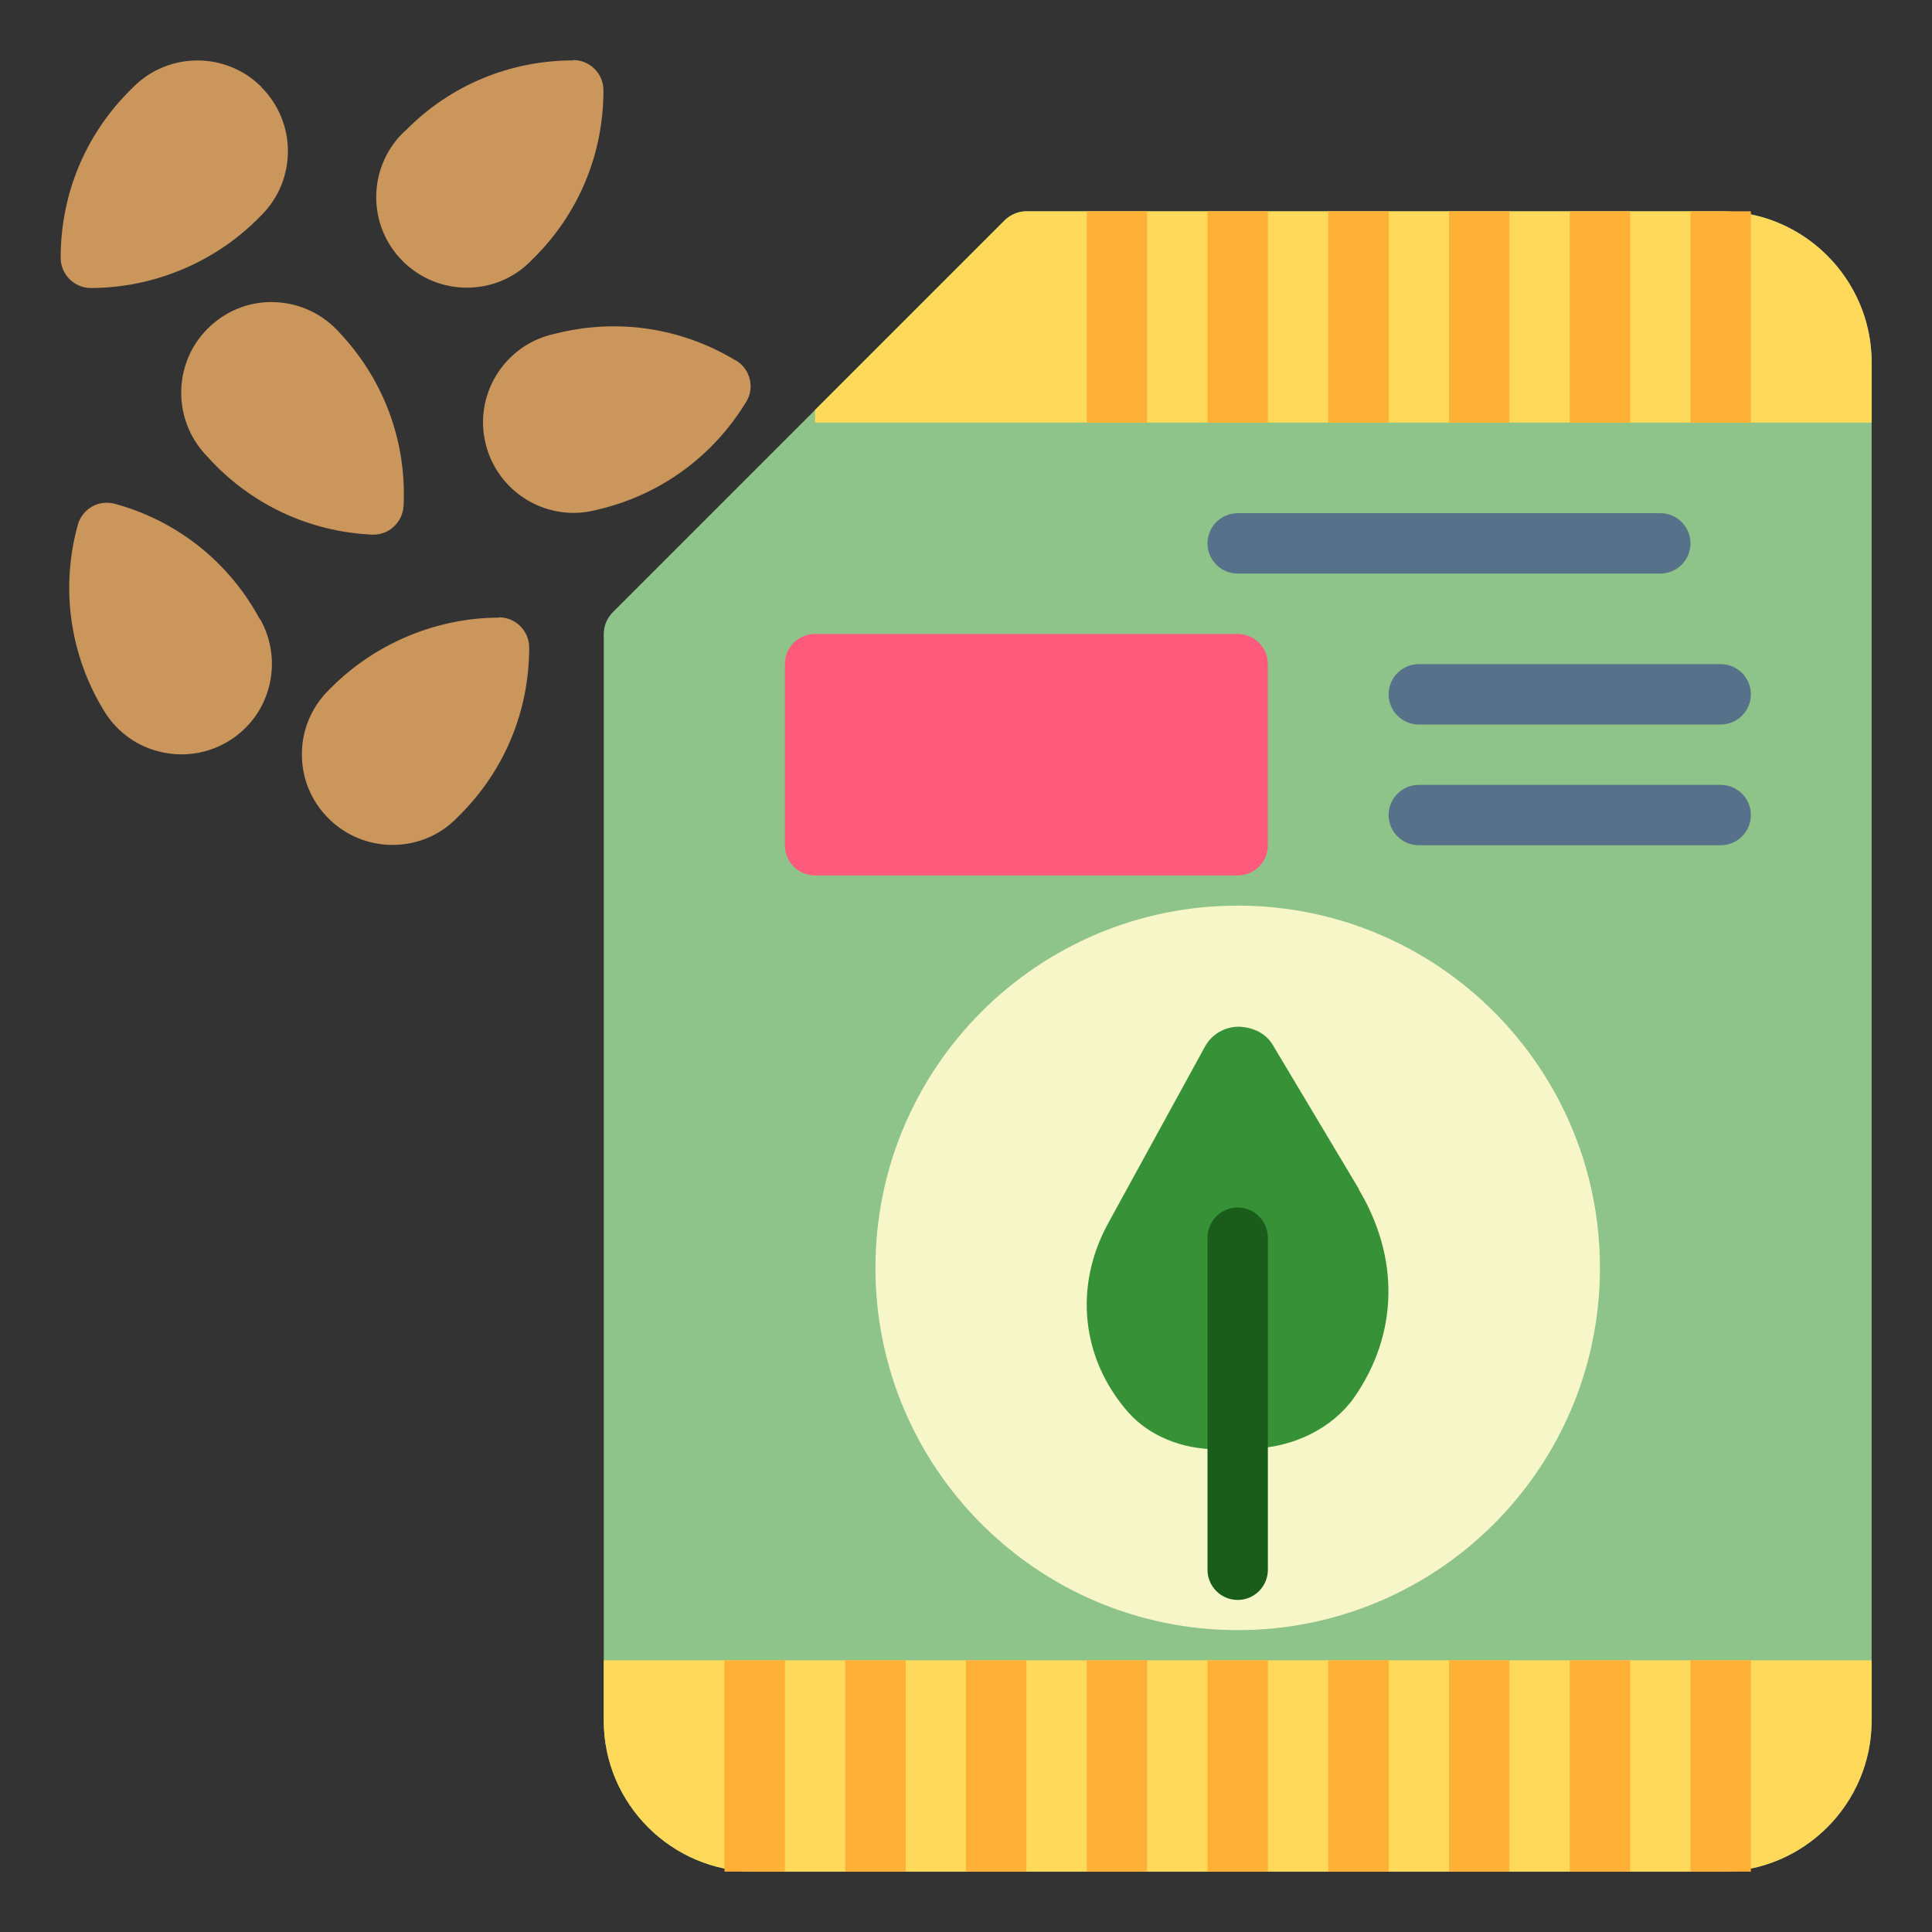
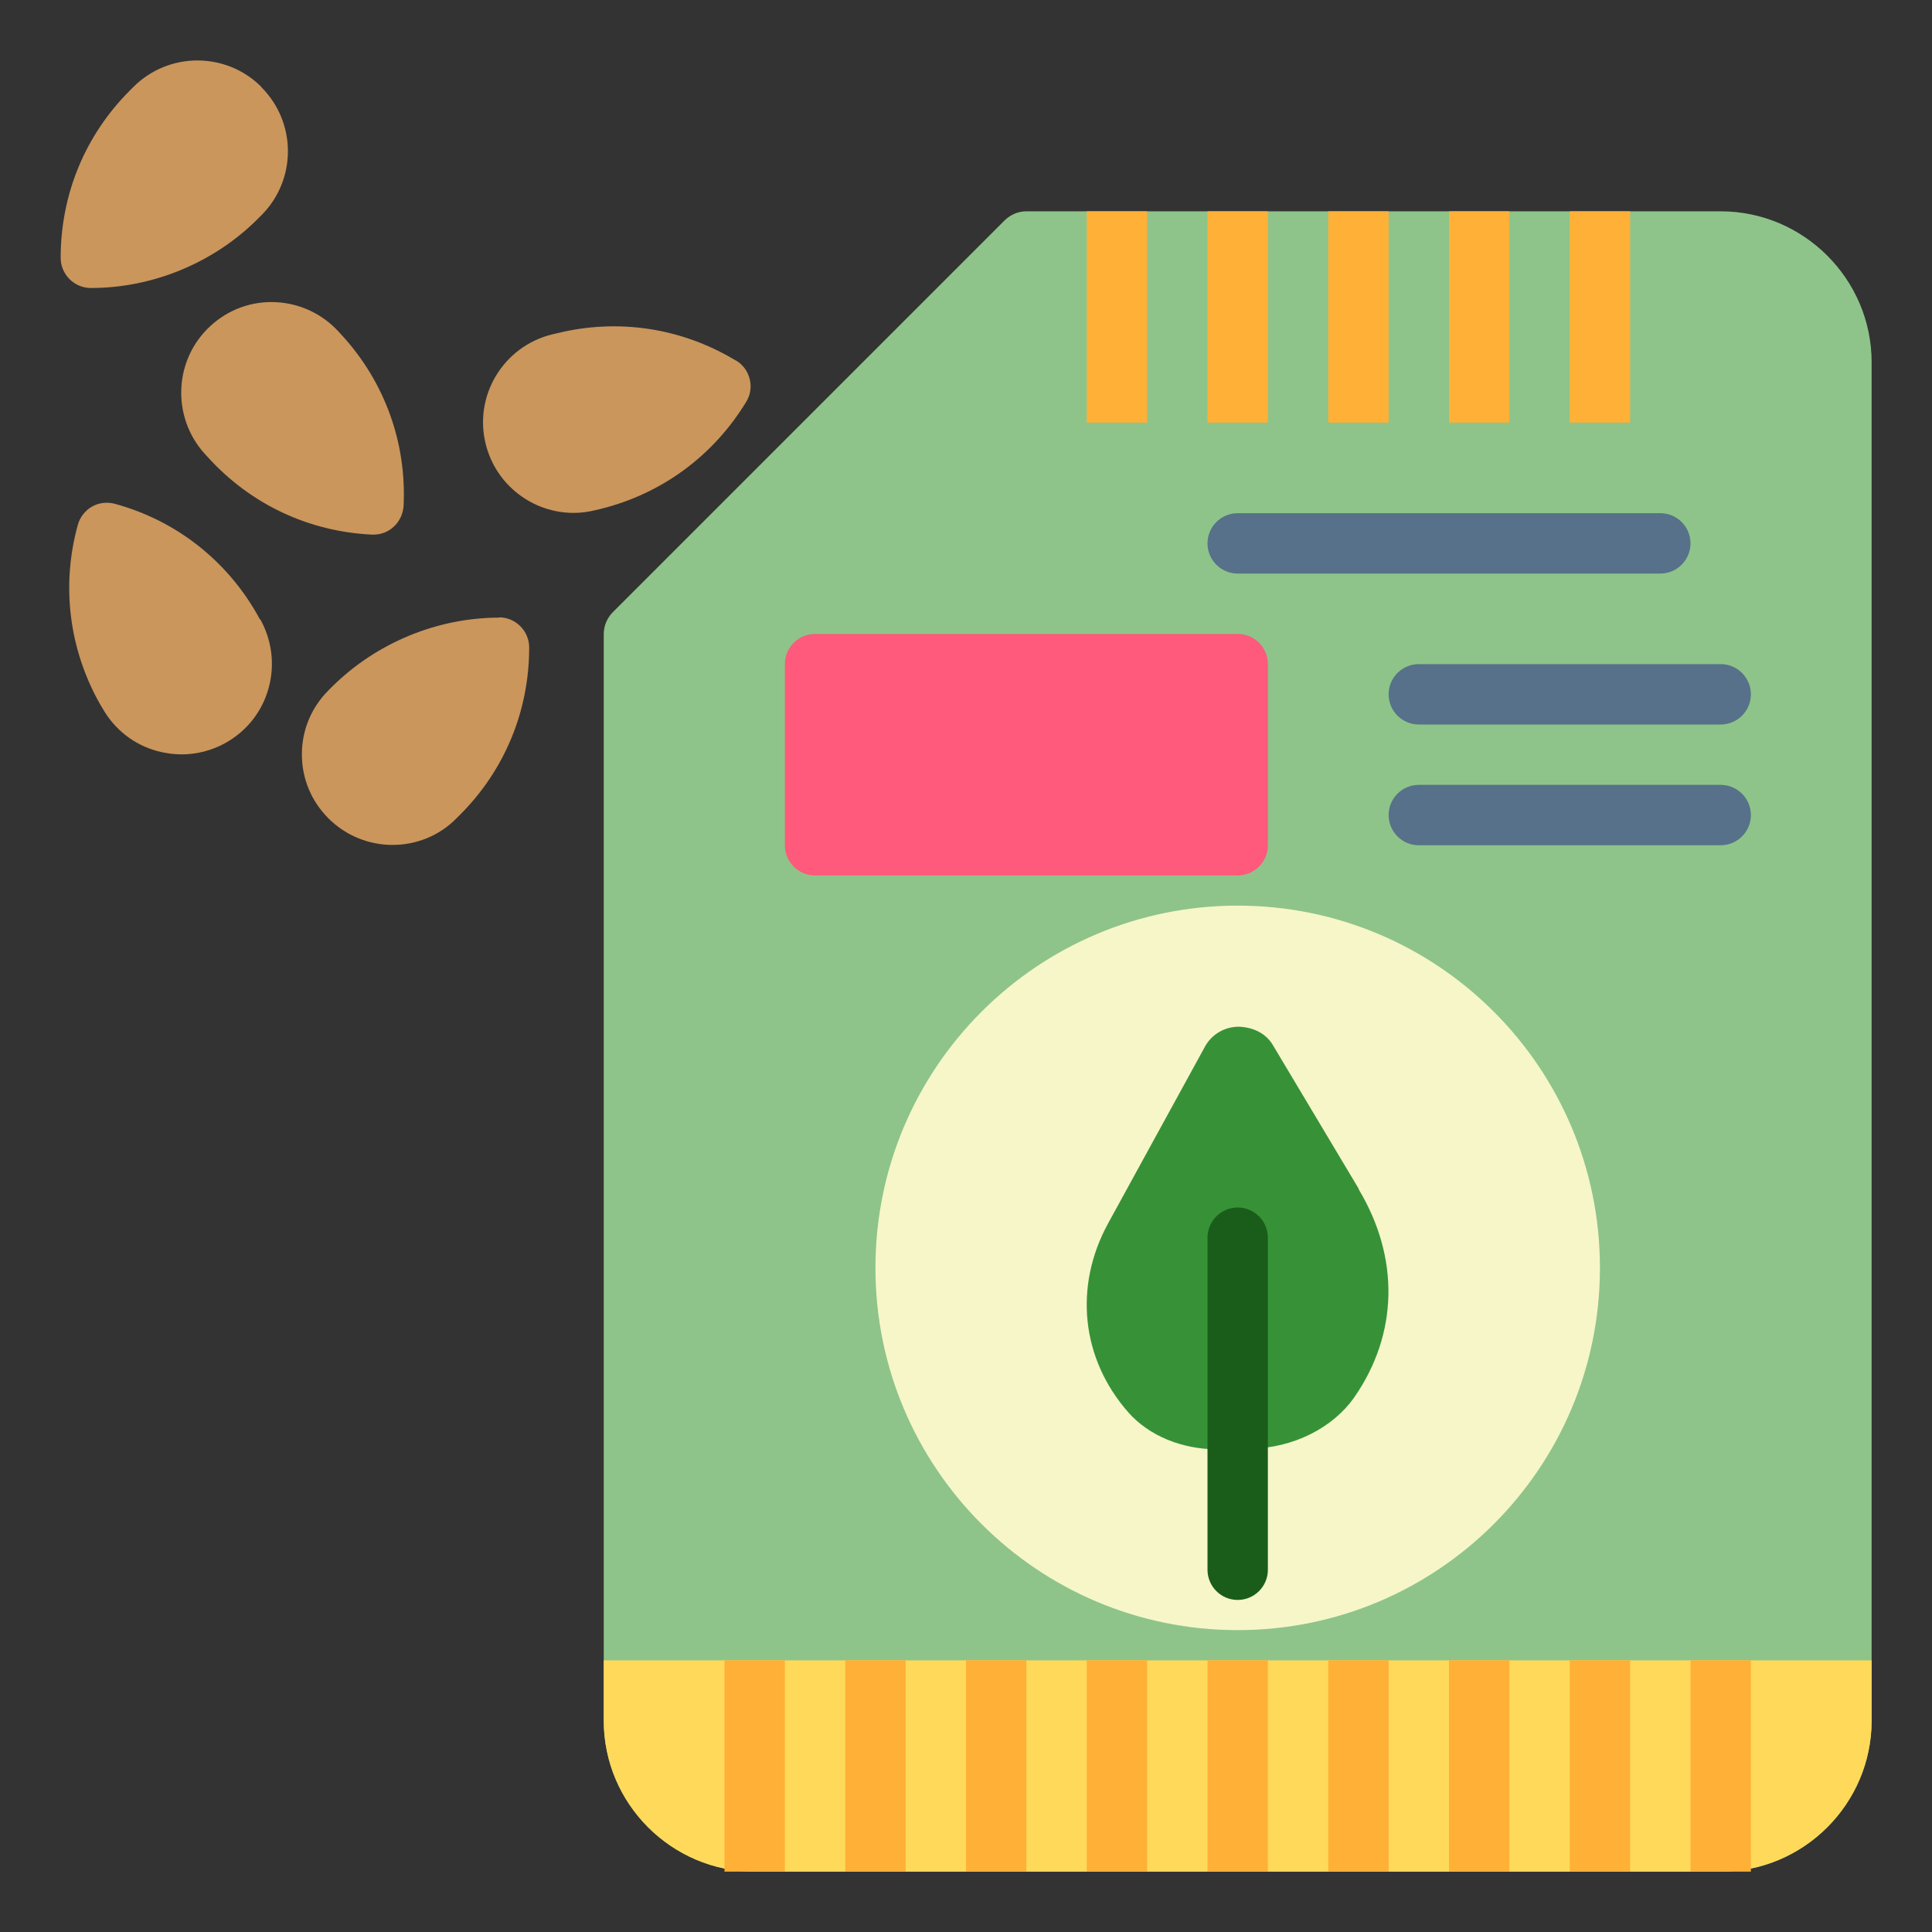
<svg xmlns="http://www.w3.org/2000/svg" width="72" height="72" viewBox="0 0 72 72" fill="none">
  <rect x="0" y="0" width="72" height="72" fill="#333333" stroke="none" />
  <path d="M69.75 13.5V64.125C69.75 67.219 67.219 69.75 64.125 69.75H28.125C25.031 69.75 22.5 67.219 22.5 64.125V23.625C22.5 23.321 22.624 23.04 22.826 22.826L37.451 8.201C37.665 7.999 37.946 7.875 38.25 7.875H64.125C67.219 7.875 69.75 10.406 69.75 13.5Z" fill="#8EC489" />
  <path d="M69.75 61.875V64.125C69.75 67.219 67.219 69.75 64.125 69.75H28.125C25.031 69.75 22.5 67.219 22.5 64.125V61.875H69.75Z" fill="#FFD95A" />
-   <path d="M69.75 13.5V15.75H30.375V15.277L37.451 8.201C37.665 7.999 37.946 7.875 38.25 7.875H64.125C67.219 7.875 69.75 10.406 69.75 13.5Z" fill="#FFD95A" />
  <path d="M27 61.875H29.25V69.75H27V61.875Z" fill="#FFB037" />
  <path d="M31.5 61.875H33.75V69.75H31.5V61.875Z" fill="#FFB037" />
  <path d="M36 61.875H38.25V69.75H36V61.875Z" fill="#FFB037" />
  <path d="M40.5 61.875H42.75V69.75H40.5V61.875Z" fill="#FFB037" />
  <path d="M45 61.875H47.25V69.75H45V61.875Z" fill="#FFB037" />
  <path d="M49.5 61.875H51.75V69.75H49.5V61.875Z" fill="#FFB037" />
  <path d="M54 61.875H56.25V69.75H54V61.875Z" fill="#FFB037" />
  <path d="M58.5 61.875H60.75V69.75H58.5V61.875Z" fill="#FFB037" />
  <path d="M63 61.875H65.25V69.75H63V61.875Z" fill="#FFB037" />
-   <path d="M63 7.875H65.25V15.75H63V7.875Z" fill="#FFB037" />
  <path d="M58.5 7.875H60.75V15.75H58.5V7.875Z" fill="#FFB037" />
  <path d="M54 7.875H56.25V15.75H54V7.875Z" fill="#FFB037" />
  <path d="M49.5 7.875H51.75V15.75H49.5V7.875Z" fill="#FFB037" />
  <path d="M45 7.875H47.25V15.75H45V7.875Z" fill="#FFB037" />
  <path d="M40.5 7.875H42.75V15.75H40.5V7.875Z" fill="#FFB037" />
  <path d="M46.125 23.625H30.375C29.754 23.625 29.25 24.129 29.25 24.75V31.5C29.25 32.121 29.754 32.625 30.375 32.625H46.125C46.746 32.625 47.25 32.121 47.25 31.5V24.75C47.25 24.129 46.746 23.625 46.125 23.625Z" fill="#FF597B" />
  <path d="M61.875 19.125H46.125C45.504 19.125 45 19.629 45 20.25C45 20.871 45.504 21.375 46.125 21.375H61.875C62.496 21.375 63 20.871 63 20.25C63 19.629 62.496 19.125 61.875 19.125Z" fill="#567189" />
  <path d="M64.125 24.75H52.875C52.254 24.75 51.75 25.254 51.75 25.875C51.75 26.496 52.254 27 52.875 27H64.125C64.746 27 65.25 26.496 65.25 25.875C65.25 25.254 64.746 24.75 64.125 24.75Z" fill="#567189" />
  <path d="M64.125 29.25H52.875C52.254 29.25 51.75 29.754 51.75 30.375C51.75 30.996 52.254 31.5 52.875 31.5H64.125C64.746 31.5 65.25 30.996 65.25 30.375C65.25 29.754 64.746 29.25 64.125 29.25Z" fill="#567189" />
  <path d="M46.125 60.75C53.581 60.75 59.625 54.706 59.625 47.25C59.625 39.794 53.581 33.75 46.125 33.75C38.669 33.75 32.625 39.794 32.625 47.25C32.625 54.706 38.669 60.75 46.125 60.75Z" fill="#F6F6C9" />
  <path d="M12.746 12.499L12.622 12.364C12.015 11.7 11.182 11.306 10.282 11.261C9.382 11.216 8.516 11.531 7.852 12.139C6.48 13.387 6.379 15.525 7.627 16.909L7.762 17.055C9.349 18.799 11.509 19.811 13.86 19.924H13.916C14.197 19.924 14.467 19.822 14.67 19.631C14.895 19.429 15.019 19.147 15.041 18.855C15.154 16.504 14.344 14.254 12.757 12.51L12.746 12.499Z" fill="#CA965C" />
  <path d="M9.686 23.085L9.596 22.917C8.437 20.869 6.547 19.395 4.286 18.777C3.994 18.698 3.69 18.732 3.431 18.878C3.172 19.024 2.981 19.272 2.902 19.553C2.272 21.825 2.576 24.199 3.724 26.235L3.825 26.404C4.275 27.192 4.995 27.754 5.861 27.99C6.154 28.069 6.469 28.114 6.761 28.114C7.335 28.114 7.909 27.968 8.426 27.675C9.214 27.225 9.776 26.505 10.012 25.639C10.249 24.773 10.136 23.862 9.697 23.074L9.686 23.085Z" fill="#CA965C" />
  <path d="M27.416 13.433C25.402 12.218 23.04 11.858 20.756 12.42L20.565 12.465C18.754 12.915 17.651 14.749 18.101 16.549C18.484 18.09 19.867 19.114 21.375 19.114C21.645 19.114 21.915 19.08 22.185 19.013L22.376 18.968C24.66 18.405 26.584 16.988 27.81 14.974C28.136 14.445 27.956 13.748 27.427 13.433H27.416Z" fill="#CA965C" />
-   <path d="M21.375 2.25C19.024 2.25 16.808 3.161 15.154 4.826L15.008 4.961C13.691 6.277 13.691 8.415 15.008 9.731C15.66 10.383 16.526 10.721 17.392 10.721C18.259 10.721 19.125 10.395 19.777 9.731L19.913 9.596C21.578 7.931 22.489 5.726 22.489 3.363C22.489 2.745 21.983 2.238 21.364 2.238L21.375 2.25Z" fill="#CA965C" />
  <path d="M18.608 23.017C16.29 23.017 14.018 23.962 12.375 25.593L12.24 25.728C11.599 26.37 11.25 27.213 11.25 28.113C11.25 29.013 11.599 29.857 12.24 30.498C12.893 31.151 13.759 31.488 14.625 31.488C15.491 31.488 16.358 31.162 17.01 30.498L17.145 30.363C18.81 28.698 19.721 26.493 19.721 24.131C19.721 23.512 19.215 23.006 18.596 23.006L18.608 23.017Z" fill="#CA965C" />
  <path d="M9.742 3.24C8.426 1.924 6.289 1.924 4.972 3.24L4.837 3.375C3.172 5.04 2.261 7.245 2.261 9.608C2.261 10.226 2.767 10.733 3.386 10.733C5.704 10.733 7.976 9.788 9.607 8.156L9.742 8.021C11.059 6.705 11.059 4.568 9.742 3.251V3.24Z" fill="#CA965C" />
  <path d="M50.636 44.303L47.43 38.937C47.171 38.509 46.71 38.284 46.17 38.262C45.63 38.262 45.146 38.554 44.899 39.016L41.299 45.586C40.005 47.948 40.297 50.648 42.053 52.639C42.818 53.505 44.044 54.012 45.371 54.012H45.495L46.62 53.989C48.206 53.956 49.669 53.213 50.468 52.077C52.11 49.714 52.166 46.879 50.636 44.325V44.303Z" fill="#379237" />
  <path d="M47.25 46.125C47.25 45.504 46.746 45 46.125 45C45.504 45 45 45.504 45 46.125V58.5C45 59.121 45.504 59.625 46.125 59.625C46.746 59.625 47.25 59.121 47.25 58.5V46.125Z" fill="#1A5D1A" />
</svg>